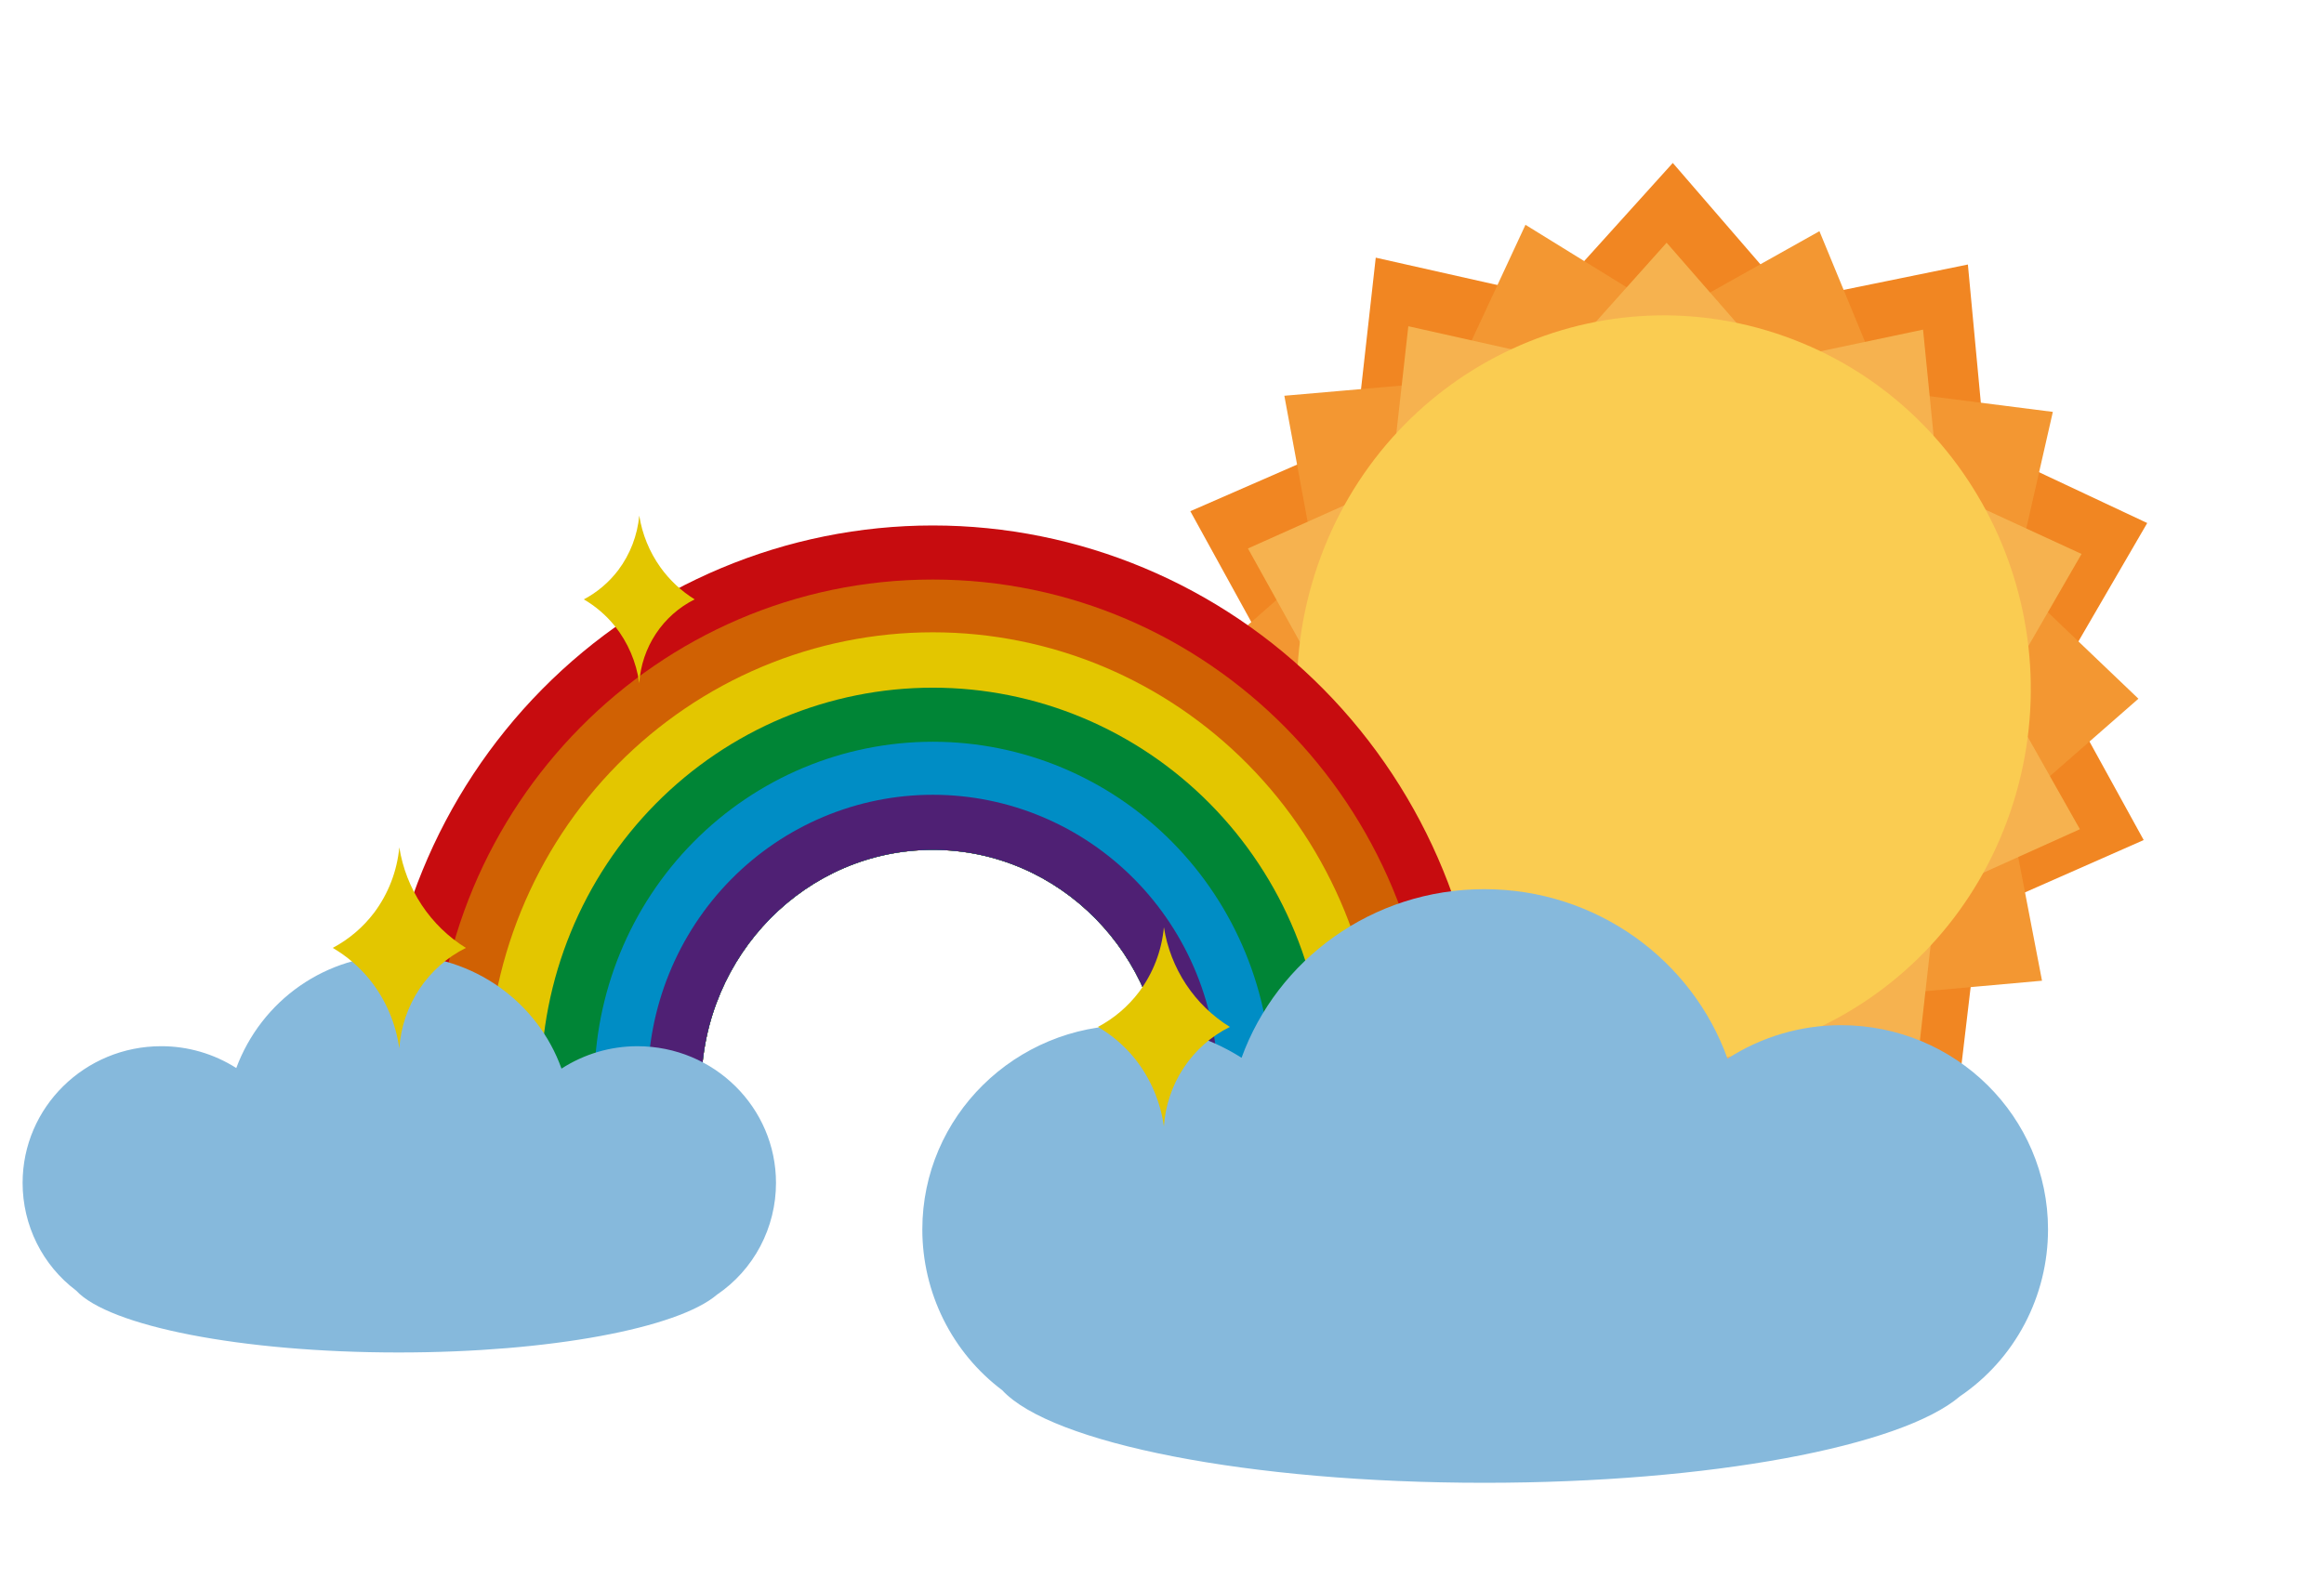
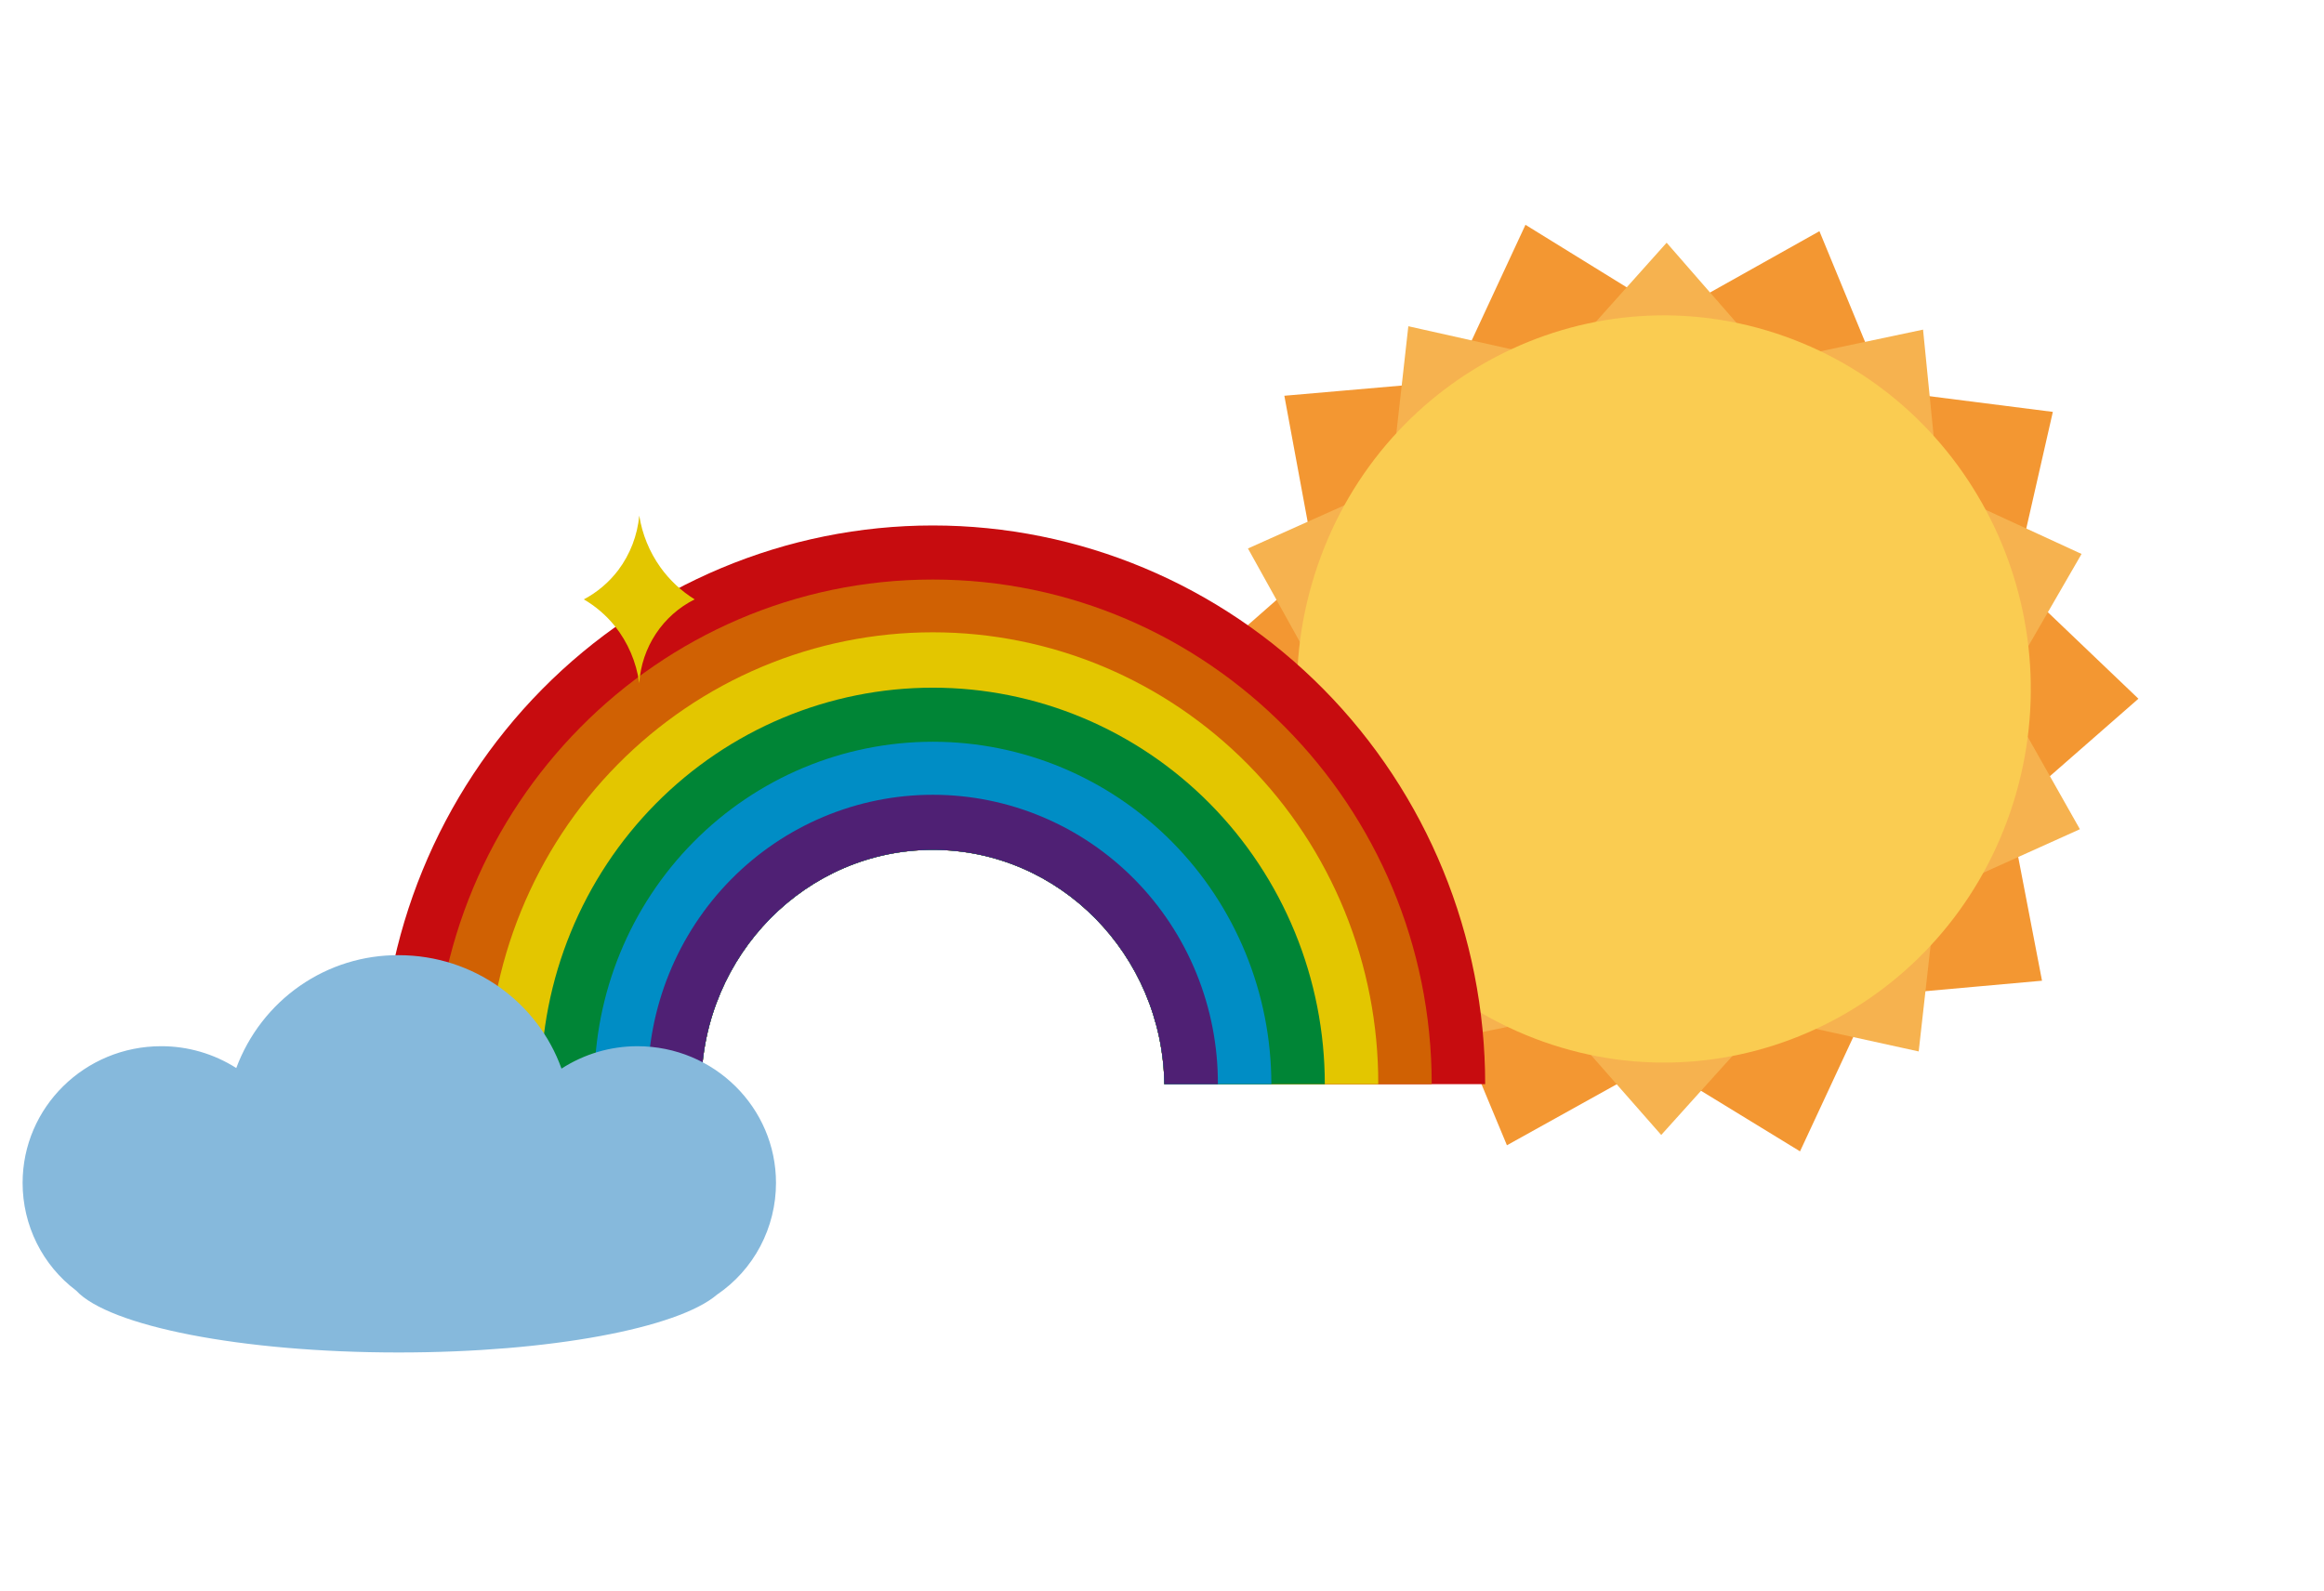
<svg xmlns="http://www.w3.org/2000/svg" viewBox="0 0 514 352" fill="none">
  <g filter="url(#filter0_d_1614_5450)">
    <g opacity="0.9">
-       <path d="M365.972 26.049L392.269 56.481L431.238 48.52L435.015 88.851L470.903 105.714L450.679 140.511L470.121 175.85L433.804 191.863L429.041 232.146L390.226 223.19L363.413 252.896L337.116 222.464L298.147 230.425L294.571 190.165L258.482 173.231L278.706 138.434L259.264 103.095L295.782 87.153L300.274 47.004L339.159 55.755L365.972 26.049Z" fill="#EF790A" />
      <path d="M398.404 41.147L412.936 76.407L450.028 81.123L441.542 118.395L468.956 144.582L440.434 169.546L447.633 206.97L410.119 210.334L394.113 244.721L362.104 225.134L329.287 243.376L314.689 208.309L277.474 203.334L285.893 166.255L258.735 139.942L287.001 115.103L280.058 77.554L317.316 74.315L333.388 39.735L365.521 59.583L398.404 41.147Z" fill="#F28C1C" />
      <path d="M364.609 43.697L387.588 70.056L421.322 62.924L424.814 98.018L456.38 112.554L438.797 142.983L456.013 173.452L424.27 187.762L420.358 222.618L386.711 215.231L363.414 241.097L340.434 214.928L306.514 221.868L303.024 186.963L271.643 172.239L289.041 141.998L272.01 111.341L303.566 97.218L307.481 62.175L341.312 69.751L364.609 43.697Z" fill="#F5AA3C" />
      <path d="M337.332 220.459C379.649 235.474 425.894 212.71 440.624 169.614C455.353 126.517 432.989 79.408 390.672 64.393C348.355 49.377 302.11 72.141 287.381 115.238C272.651 158.334 295.015 205.443 337.332 220.459Z" fill="#FAC63E" />
    </g>
    <path d="M202.314 178.022C230.299 178.022 253.1 201.197 253.518 229.85H324.477C324.477 197.07 311.606 165.633 288.697 142.454C265.787 119.275 234.715 106.254 202.315 106.254C169.916 106.254 138.843 119.275 115.934 142.454C93.024 165.633 80.153 197.07 80.153 229.85H151.112C151.53 201.2 174.331 178.022 202.314 178.022Z" fill="#C70C0F" />
    <path d="M202.314 178.023C230.299 178.023 253.099 201.197 253.518 229.85H312.653C312.653 168.294 263.156 118.215 202.314 118.215C141.473 118.215 91.977 168.294 91.977 229.85H151.112C151.53 201.2 174.331 178.023 202.314 178.023Z" fill="#D06103" />
    <path d="M202.314 178.022C230.299 178.022 253.099 201.197 253.517 229.85H300.829C300.867 216.736 298.346 203.744 293.412 191.618C288.478 179.492 281.228 168.47 272.076 159.184C262.924 149.898 252.051 142.531 240.08 137.503C228.109 132.476 215.275 129.889 202.314 129.889C189.353 129.889 176.519 132.476 164.548 137.503C152.577 142.531 141.704 149.898 132.552 159.184C123.4 168.47 116.15 179.492 111.216 191.618C106.282 203.744 103.761 216.736 103.799 229.85H151.112C151.529 201.2 174.33 178.022 202.314 178.022Z" fill="#E3C600" />
    <path d="M202.313 178.022C230.299 178.022 253.099 201.197 253.517 229.85H289.007C289.007 218.332 286.764 206.926 282.408 196.285C278.051 185.643 271.665 175.974 263.615 167.829C255.565 159.685 246.008 153.224 235.49 148.816C224.972 144.408 213.699 142.14 202.314 142.14C190.93 142.14 179.657 144.408 169.139 148.816C158.621 153.224 149.064 159.685 141.014 167.829C132.964 175.974 126.578 185.643 122.221 196.285C117.864 206.926 115.622 218.332 115.622 229.85H151.112C151.529 201.2 174.33 178.022 202.313 178.022Z" fill="#008536" />
    <path d="M202.314 178.022C230.299 178.022 253.099 201.197 253.518 229.85H277.184C277.184 209.76 269.296 190.494 255.255 176.288C241.215 162.083 222.171 154.102 202.315 154.102C182.459 154.102 163.415 162.083 149.375 176.288C135.334 190.494 127.446 209.76 127.446 229.85H151.112C151.53 201.2 174.331 178.022 202.314 178.022Z" fill="#008DC5" />
    <path d="M202.314 178.022C230.299 178.022 253.099 201.197 253.517 229.85H265.36C265.39 221.454 263.781 213.134 260.626 205.369C257.472 197.603 252.832 190.544 246.975 184.597C241.118 178.649 234.158 173.93 226.494 170.71C218.83 167.49 210.613 165.832 202.314 165.832C194.016 165.832 185.799 167.49 178.135 170.71C170.471 173.93 163.511 178.649 157.653 184.597C151.796 190.544 147.157 197.603 144.002 205.369C140.847 213.134 139.238 221.454 139.268 229.85H151.112C151.529 201.2 174.33 178.022 202.314 178.022Z" fill="#4F2074" />
    <path d="M167.627 251.703C167.627 235.038 153.953 221.461 136.972 221.461C131.024 221.458 125.2 223.178 120.186 226.416C114.971 211.809 100.788 201.321 84.189 201.321C76.395 201.265 68.771 203.628 62.346 208.092C55.92 212.556 51.003 218.907 48.256 226.287C43.283 223.125 37.528 221.45 31.654 221.458C14.737 221.458 1 234.974 1 251.703C0.999 256.33 2.068 260.893 4.123 265.027C6.177 269.161 9.158 272.751 12.829 275.51C20.08 283.361 49.271 289.216 84.187 289.216C117.703 289.216 145.941 283.812 154.59 276.416C158.602 273.697 161.891 270.02 164.165 265.71C166.438 261.399 167.627 256.589 167.627 251.703Z" fill="#86B9DC" />
-     <path d="M448.962 261.997C448.962 237.096 428.531 216.81 403.159 216.81C394.269 216.805 385.564 219.374 378.071 224.213C370.279 202.389 349.088 186.717 324.287 186.717C299.485 186.717 278.484 202.293 270.596 224.02C263.167 219.297 254.568 216.798 245.794 216.81C220.517 216.81 199.992 237 199.992 261.997C199.991 268.91 201.589 275.728 204.658 281.905C207.727 288.082 212.182 293.446 217.667 297.569C228.5 309.298 272.117 318.048 324.287 318.048C374.366 318.048 416.557 309.972 429.481 298.915C435.475 294.854 440.388 289.361 443.786 282.922C447.184 276.483 448.961 269.296 448.962 261.997Z" fill="#86B9DC" />
-     <path d="M99.039 199.711C94.872 201.789 91.318 204.939 88.734 208.845C86.149 212.751 84.625 217.275 84.314 221.965C83.549 216.389 81.295 211.129 77.794 206.753C75.501 203.924 72.722 201.537 69.589 199.708C73.156 197.822 76.273 195.173 78.726 191.945C81.888 187.735 83.823 182.715 84.314 177.452C85.035 182.017 86.725 186.37 89.267 190.211C91.808 194.053 95.142 197.292 99.039 199.706V199.711Z" fill="#E3C600" />
-     <path d="M268.004 217.191C263.876 219.249 260.355 222.369 257.796 226.238C255.236 230.107 253.726 234.59 253.419 239.235C252.661 233.712 250.428 228.503 246.961 224.168C244.69 221.365 241.937 219.001 238.834 217.191C242.366 215.322 245.454 212.698 247.884 209.501C251.016 205.331 252.933 200.359 253.419 195.145C254.133 199.667 255.807 203.979 258.324 207.785C260.842 211.59 264.144 214.799 268.004 217.191Z" fill="#E3C600" />
    <path d="M149.641 122.603C146.171 124.332 143.213 126.955 141.062 130.206C138.91 133.458 137.642 137.225 137.384 141.129C136.747 136.488 134.87 132.11 131.957 128.467C130.048 126.112 127.734 124.125 125.127 122.603C128.096 121.033 130.692 118.828 132.735 116.141C135.366 112.637 136.976 108.458 137.384 104.077C138.04 108.188 139.632 112.088 142.035 115.468C144.08 118.331 146.665 120.756 149.641 122.603Z" fill="#E3C600" />
  </g>
  <defs>
    <filter id="filter0_d_1614_5450" x="0" y="0" width="513.728" height="351.806" filterUnits="userSpaceOnUse" color-interpolation-filters="sRGB">
      <feFlood flood-opacity="0" result="BackgroundImageFix" />
      <feColorMatrix in="SourceAlpha" type="matrix" values="0 0 0 0 0 0 0 0 0 0 0 0 0 0 0 0 0 0 127 0" result="hardAlpha" />
      <feOffset dx="4" dy="10" />
      <feGaussianBlur stdDeviation="2.5" />
      <feComposite in2="hardAlpha" operator="out" />
      <feColorMatrix type="matrix" values="0 0 0 0 0.114 0 0 0 0 0.461 0 0 0 0 0.537 0 0 0 0.1 0" />
      <feBlend mode="normal" in2="BackgroundImageFix" result="effect1_dropShadow_1614_5450" />
      <feBlend mode="normal" in="SourceGraphic" in2="effect1_dropShadow_1614_5450" result="shape" />
    </filter>
  </defs>
</svg>